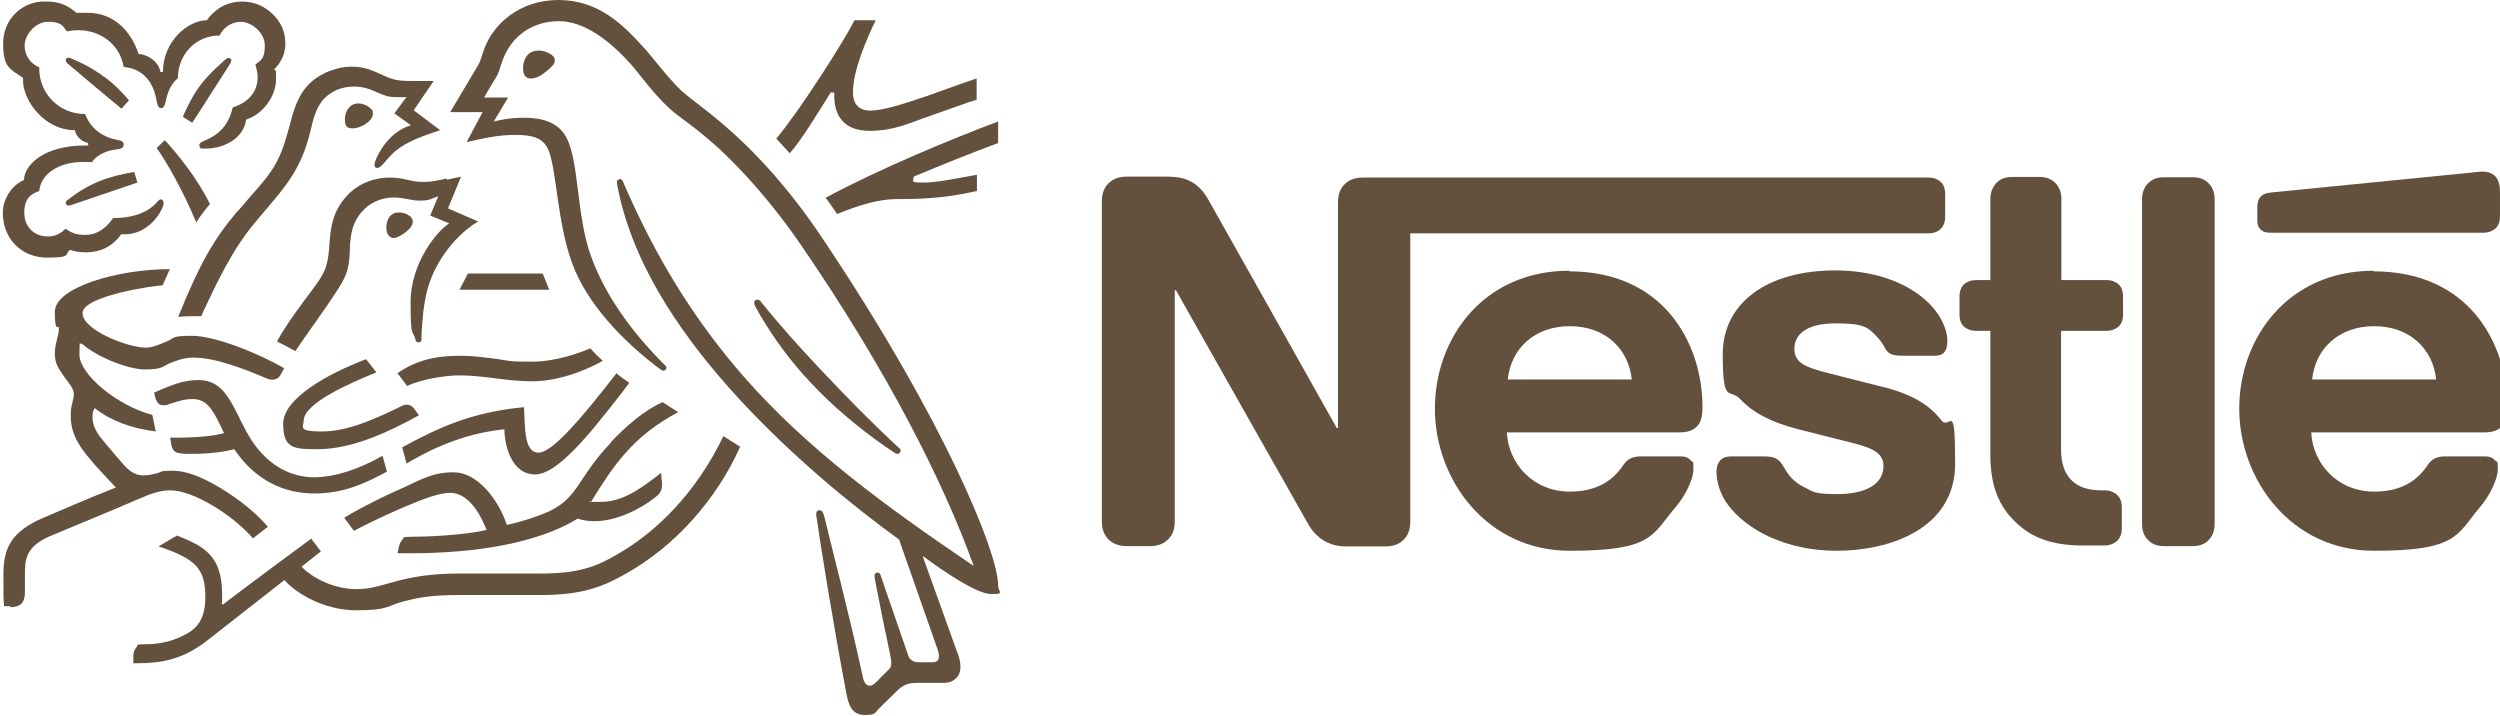
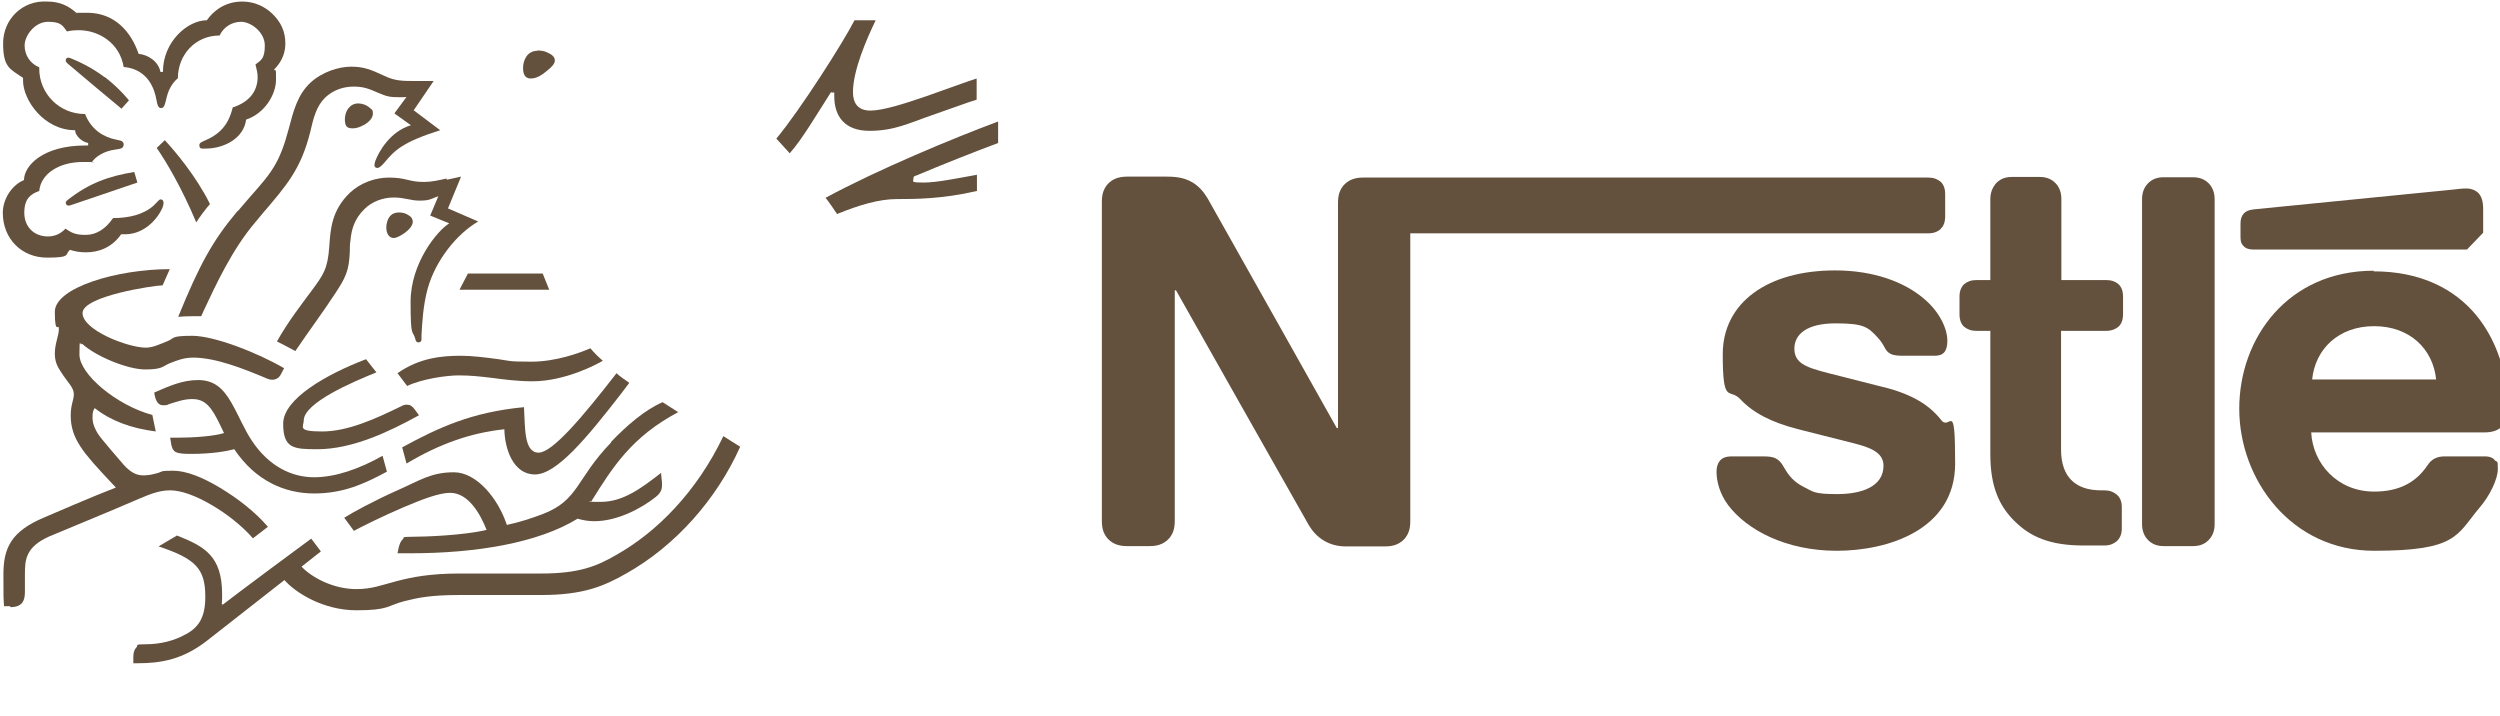
<svg xmlns="http://www.w3.org/2000/svg" viewBox="0 0 802.5 229.8" version="1.1" id="Layer_1">
  <defs>
    <style>
      .st0 {
        fill: #00699f;
        isolation: isolate;
        opacity: .2;
      }

      .st1 {
        fill: #63513d;
      }

      .st2 {
        display: none;
      }
    </style>
  </defs>
  <g id="Visual">
    <g>
      <path d="M196.1,142.1c-11.3,11.7-10.2,18.5-22.1,23-3,1.1-6.6,2.4-11.3,3.4-2.8-8.5-9.7-16.9-17-16.9s-10.9,2.6-17.7,5.6c-7.9,3.5-15.2,7.5-17.5,9l3.1,4.2c2.4-1.3,9.2-4.7,16-7.6,5.9-2.5,11.3-4.6,14.9-4.6,5.8,0,9.6,6.6,11.7,11.9-7.6,1.8-20.1,2.2-23.9,2.2s-2.4.3-3,.8c-.6.5-1,1.4-1.3,2.6l-.4,1.9h4.1c21.1,0,41-3.3,53.7-11.1,1.8.5,3.4.8,5.4.8,7.3,0,14.9-4,19.6-7.7,1.7-1.3,2.1-2.5,2.1-3.8s0-1.2-.1-1.8l-.2-2.2c-6.8,5.3-12.4,9.3-19.4,9.3s-2.1-.1-2.9-.3c6.8-10.9,12.9-20.6,27.8-28.5-1.6-1-3.8-2.4-5-3.2-5.8,2.5-11.6,7.6-16.5,12.7Z" class="st1" />
      <path d="M172.9,145.3c-4.8,0-4.3-8.2-4.7-14.6-16.9,1.6-27.5,6.6-39.1,12.9l1.4,5.2c10.5-6.3,20.7-9.9,31.4-11,.1,6.2,2.8,14.5,9.8,14.5s16.7-11.8,27.5-25.7l2.8-3.7c-1.5-1.1-3.1-2.1-4.1-3.1-11,14.2-20.6,25.5-25,25.5Z" class="st1" />
      <path d="M143.4,57.3c-2.8.6-4.8,1.1-7.2,1.1s-3.4-.2-5.5-.7c-1.6-.4-3.4-.7-5.8-.7-4.5,0-9.2,1.7-12.5,4.8-6,5.7-6.3,11.8-6.7,17.3-.5,7.3-1.9,9.1-5.8,14.4-3.2,4.3-7.6,10-11,16.1,1.1.5,4.6,2.4,5.9,3.1,3.9-5.8,9.3-13.1,12.8-18.5,3.2-4.9,4.5-7.1,4.7-13.7,0-1.1,0-2.2.2-3.3.3-3.4,1.2-6.9,4.5-10.1,2.4-2.4,5.9-3.7,9.4-3.7s5.3,1,8.3,1,3.6-.5,4.9-1l1.1-.4-2.6,6.2,6.1,2.5c-3.9,2.4-12.4,12.8-12.4,25.2s.7,8.6,1.6,12.2c.1.4.3.8.9.8s1-.3,1-.9v-1.3c.2-3.8.5-9.7,2-15.1,2.5-9,9.3-17.5,16.2-21.5l-9.7-4.2,4.2-10.2-4.6,1Z" class="st1" />
      <path d="M172.6,16.3c-3.7,0-4.7,3.5-4.7,5.5s.6,3.4,2.5,3.4,3.7-1.2,5.2-2.5c1.5-1.2,2.5-2.2,2.5-3.3s-.9-1.9-2.3-2.5c-.9-.5-2.1-.7-3.4-.7Z" class="st1" />
      <polygon points="150.2 87.8 147.5 93 176.3 93 174.2 87.8 150.2 87.8" class="st1" />
      <path d="M116.9,40.1c1.5-.9,2.8-2.2,2.8-3.6s-.3-1.2-.9-1.8c-1.1-1-2.5-1.5-3.8-1.5-2.8,0-4.3,2.6-4.3,5.1s.9,2.9,2.6,2.9c1.1,0,2.3-.4,3.5-1.1Z" class="st1" />
-       <path d="M284.3,143.4l2.8,1.9c.4.3.7.4,1,.4.6,0,1-.6,1-1s-.1-.6-.4-.8c-8.2-7.5-17.1-16.6-25.4-25.4-6.5-6.9-13.1-14.2-19-21.6-.4-.5-.7-.7-1.2-.7-.7,0-1,.4-1,1,0,.8.6,1.7,2,4.1,4.3,7.3,9.6,14.6,16.1,21.5,7,7.5,15.3,14.5,24.2,20.7Z" class="st1" />
      <path d="M704,56.9h-9.5c-2.5,0-4.1.9-5.3,2.3-1,1.2-1.6,2.7-1.6,4.8v104.2c0,2.1.6,3.6,1.6,4.8,1.2,1.4,2.9,2.3,5.3,2.3h9.5c2.5,0,4.1-.9,5.3-2.3,1-1.2,1.6-2.7,1.6-4.8V64c0-2.1-.6-3.6-1.6-4.8-1.2-1.4-2.9-2.3-5.3-2.3Z" class="st1" />
      <path d="M132.5,71.2c0-.7-.3-1.5-1.2-2-.9-.7-2.1-1-3.2-1-2.4,0-3.3,1.4-3.8,2.9-.2.7-.3,1.3-.3,1.9,0,2,.9,3.4,2.4,3.4s6.1-2.8,6.1-5.2Z" class="st1" />
      <path d="M54.6,140.4l.4,2.4c.2,1,.6,1.9,1.4,2.3,1,.5,2.5.6,5,.6,6.4,0,11.1-.8,13.8-1.5,6.9,10.3,16.4,14.2,25.6,14.2s15.8-2.9,23.4-7l-1.4-5.1c-7.4,4.2-15.1,6.9-22,6.9s-14.4-3.3-20-11.8c-2.4-3.6-4.2-8.1-6.5-12.1-2.7-4.7-5.6-7.3-10.7-7.3s-9.2,1.9-14.1,4l.2,1.1c.4,1.7,1.1,3,2.7,3s1.5-.3,1.9-.4c2.7-.8,4.7-1.6,7.4-1.6,4.2,0,6.2,2.5,9.1,8.6l1.1,2.3c-2.9,1-9.8,1.5-14.9,1.5h-2.4Z" class="st1" />
      <path d="M762,86.9c-27.6,0-43.2,21.6-43.2,44.3s16.6,45.6,43.3,45.6,26.4-5,33.8-13.8c3.3-3.8,5.9-9.2,5.9-12.4s-.2-2.1-.9-2.8c-.6-.8-1.6-1.3-3.3-1.3h-12.8c-2.6,0-4.3.9-5.6,2.9-3.7,5.5-9.1,8.4-17.1,8.4-11.9,0-19.7-9.1-20.2-19h55.6c2.5,0,4.2-.6,5.4-1.7,1.4-1.3,2-3.1,2-6.5,0-10.4-3.3-21.3-10.1-29.5-7-8.4-17.8-14-32.9-14ZM742.2,121.8c1-9.8,8.5-17.1,19.9-17.1s18.9,7.3,19.9,17.1h-39.8Z" class="st1" />
      <path d="M266.9,29.7h.9c0,.4,0,.8,0,1.2,0,6.4,3.3,11.1,11.3,11.1s12.7-2.5,20-5c6.1-2.1,11.7-4.2,14.4-5v-6.8c-3.2,1-9.6,3.4-16.2,5.7-7,2.4-13.9,4.6-17.9,4.6s-5.6-2.4-5.6-5.9c0-7.1,4.5-17.3,7.3-23.1h-6.8c-3.5,6.9-17.5,28.9-25.1,38l4.3,4.7c4-4.5,8.5-12.2,13.3-19.7Z" class="st1" />
-       <path d="M219.2,29.6c-5.7-5.5-10-11.7-12.8-14.6-6.1-6.7-14.1-15-27.1-15s-21,8.2-23.7,15.3c-.8,2-1.4,4.5-2,5.4-1.2,2-6.8,11.5-9.1,15.3h10.4l-5.1,9.6c5.9-1.3,10.1-2.3,15.8-2.3s8.6,1.2,10.2,4.3c2.9,5.9,2.9,23.6,7.9,37,4.6,12.6,15.9,24.8,28.6,34.2l.6.2c.6,0,1-.5,1-.9s-.1-.6-.4-.8c-10.6-10.6-19.2-22.3-23.8-35.1-4.6-12.5-3.8-30.1-7.8-37.9-2.6-5.2-8.3-6.5-13.5-6.5s-8.1.8-9.9,1.2l4.6-7.7h-7.7c1.6-2.9,3.3-5.5,4.2-7.1.7-1.4,1-3,1.9-5.3,2.9-7.4,9.4-12.1,17.9-12.1s16.8,6.8,22.9,13.6c2.8,3.1,7.4,9.7,12.8,14.6,3.7,3.4,10.6,7.1,21.4,18.3,6.2,6.4,13.4,14.8,21,25.9,27.2,39.8,45.1,74.9,55,102.3h-.2c-28.6-19.3-53.3-37.6-73.2-60.2-14.1-16.1-26.4-34.6-37.1-58.4-.7-1.6-1.4-3-2-4.6-.3-.6-.6-.8-1-.8s-1,.4-1,.9.3,2,.9,4.7c5.7,24.6,21.5,46.6,38.3,64.9,16.8,18.2,35.8,33.9,51.4,45.2l12.2,34.8c.3.8.6,1.7.6,2.6s-.2,1.1-.5,1.5c-.3.3-.8.5-1.8.5h-3.7c-1.6,0-2.2-.2-2.8-.7-.6-.4-1-1.1-1.2-1.9-1.1-3.3-7.5-21.6-8.7-25.3-.2-.7-.6-.9-1.1-.9s-.9.4-.9,1,.2,1,.4,2.5c1.6,8.3,3.5,17.7,4.3,21.2.3,1.6.7,3.2.7,4.3s-.2,1.6-1.1,2.4l-3.8,3.8c-.9.9-1.4,1.1-2.1,1.1s-1.6-.6-2-2.2c-4.3-20-10.8-44.8-12.4-51.7-.4-1.5-.7-2.4-1.6-2.4s-1.1.6-1.1,1.2.1,1.1.2,1.6c1,7.1,5.1,33,9.6,56.6.8,4.1,2.3,6.3,5.8,6.3s3.1-.6,4.5-2c2.3-2.3,3-2.9,5.7-5.6,2-1.9,3.3-2.7,6.7-2.7h8.3c2,0,3-.5,4-1.4.9-.8,1.5-2,1.5-3.7s-.4-3.2-1.1-4.9c-2.1-5.7-9-25.2-11-30.6h.2c7,5.2,17.3,12.1,21.8,12.1s2.2-.6,2.2-2.8c0-10.4-17.2-53-56.6-111.7-21-31.3-39.4-41.8-44.6-46.7Z" class="st1" />
      <path d="M268.7,68.7c7.1-2.9,13.5-4.8,19.2-4.8s14.6,0,25.7-2.6v-5.2c-6.2,1.1-12.8,2.5-17.1,2.5s-3.3-.3-3.3-1.2.3-.8,1.3-1.2c6.8-2.9,18.9-7.7,25.9-10.3v-6.9c-14,5.2-38.6,15.4-55.4,24.5.5.5,3.4,4.7,3.7,5.2Z" class="st1" />
      <path d="M76.2,67.8c-7.9,9.4-12.1,17-19,33.9,1.1-.1,2.8-.2,4.6-.2s1.6,0,2.8,0l.8-1.8c3.9-8.3,9.1-19.6,16.5-28.3l2.5-3c7.6-8.9,12.2-14.1,15.2-26.1,1-4.3,1.9-8.1,4.7-10.9,2.6-2.5,5.9-3.6,9.2-3.6s4.9.7,7.9,2c2.8,1.2,3.8,1.4,6.7,1.4s1.7,0,2.4-.1l-3.9,5.3,5.3,3.8c-6.7,2-10.3,8.5-11.4,11.4-.2.6-.3,1-.3,1.4s.2.9.9.9,1.3-.6,2.3-1.7c3.3-4,5.9-6.6,17.9-10.4l-8.5-6.4,6.4-9.4h-6c-3.8,0-6.4,0-9.7-1.6-4.5-2.1-6.8-3-10.8-3s-9.3,1.7-13,5.1c-4.2,3.9-5.5,9.1-7,14.8-1.2,4.4-2.6,9.2-5.7,13.7-2.6,3.8-4.6,5.6-10.6,12.7Z" class="st1" />
      <path d="M27.4,46.7c-13.8,0-19.7,6.6-19.7,11.1-4.1,1.7-6.8,6.3-6.8,10.5,0,8.4,6.1,14.4,14.2,14.4s5.5-1.1,7.4-2.5c1.4.5,3.2.8,5.1.8,3.9,0,8.2-1.4,11.3-5.8.4,0,.8,0,1.3,0,4.9,0,9.2-3.3,11.5-7.6.6-1.1.8-1.9.8-2.5s-.3-1.1-.9-1.1-.9.7-2.3,2c-3.2,2.9-8,4-13,4-2.4,3.5-5.4,5.4-8.8,5.4s-4.5-.7-6.5-2c-1.6,1.8-3.7,2.5-5.6,2.5-4.5,0-7.6-3.1-7.6-7.6s2-6,4.8-7c.5-5.6,6.5-9.3,13.9-9.3s1.9,0,2.9.2c1.1-1.8,3.8-3.7,7.7-4.2.8-.1,1.4-.2,1.9-.4.4-.2.7-.7.7-1.2s-.2-.8-.6-1.1c-.4-.2-1.1-.3-1.9-.5-3.6-.7-7.8-2.9-9.9-8.2-8.5,0-14.7-6.8-14.7-14.5v-.5c-2.8-1.1-4.7-3.8-4.7-7s3.3-7.6,7.5-7.6,4.7,1.2,6.1,3.1c1.2-.3,2.5-.4,3.8-.4,6.3,0,13.1,4,14.4,11.8,8.1.7,10,7.6,10.5,10.5.3,1.5.5,2.7,1.5,2.7s1.2-1.1,1.6-2.6c.6-2.9,1.7-5.2,3.8-7,0-7.4,5.5-13.7,13.4-13.7,1.2-2.6,3.8-4.4,6.9-4.4s7.6,3.3,7.6,7.6-1.2,4.7-3,6.1c.4,1.5.7,2.8.7,4,0,4.7-2.8,8.1-8,9.8-.7,2.9-1.9,5.5-3.9,7.4-3.4,3.3-6.8,3.3-6.8,4.6s.5,1.2,1.9,1.2c6.3,0,12.4-3.5,13.1-9.3,6-2,9.6-8.1,9.6-12.8s-.1-2.3-.6-3.3c1.6-1.6,3.6-4.3,3.6-8.3s-1.5-7-4.2-9.6c-2.4-2.3-5.7-3.9-9.6-3.9-5.6,0-9.3,3-11.4,6-6.1,0-14.1,6.8-14.1,16.6h-.8c-.6-3.4-4.1-5.6-7-5.8-2.4-7.1-7.7-13.2-16.5-13.2s-2.2,0-3.3.2c-2.6-2.4-5.5-3.8-9.5-3.8C7.3,0,1,6.1,1,13.9s2.2,8.2,6.4,11.1v.9c0,6.2,6.7,15.9,16.7,15.9,0,1.6,2,3.7,4.2,4.1v.8h-.8Z" class="st1" />
      <path d="M605.1,124.4l-18.1-4.6c-7.5-1.9-11-3.3-11-7.9s4-8.1,13.2-8.1,10.4,1.2,13.5,4.5c2.6,2.8,2.1,4.2,4.2,5.3,1.3.6,2.7.6,4.9.6h9c1.4,0,2.5-.2,3.3-1.1.6-.7,1-1.8,1-3.7,0-4.1-2.7-9.5-7.5-13.5-6.4-5.5-16.4-9.1-28.5-9.1-21.8,0-36.1,10.4-36.1,26.9s2.1,10.7,5.6,14.4c4.1,4.4,9.9,7.4,18.3,9.6l18.2,4.6c5,1.3,9.5,2.8,9.5,7.2,0,6.8-7.2,9.1-14.8,9.1s-7.6-.7-10.8-2.3c-2.2-1.1-4.1-2.7-5.5-4.9-1.2-1.8-1.6-3.2-3.4-4.2-1.1-.6-2.5-.7-4.3-.7h-9.9c-2.1,0-3.2.6-3.9,1.5s-1,2.1-1,3.4c0,3.2,1.1,7.2,3.7,10.7,6.1,8.1,18.7,14.7,34.9,14.7s38-6.6,38-28-1.6-10.2-4.5-14c-3.8-4.8-9.1-8.1-18.2-10.5Z" class="st1" />
      <path d="M50.3,47.5c3,4.3,8,12.7,12.7,23.9.8-1.4,3.4-4.8,4.4-5.9-4.3-8.8-11.4-17.2-14.5-20.5l-2.6,2.5Z" class="st1" />
      <path d="M189.5,111.8c-3.4,1.5-11.1,4.3-18.9,4.3s-7-.3-10.6-.8c-4.4-.6-8.6-1.1-12.1-1.1-5.9,0-13.2.6-20.3,5.6l3.1,4.1c4.8-2.3,12.7-3.4,16.6-3.4s7.2.4,10.6.8c3.8.5,8.3,1.1,13,1.1,10.6,0,21-5.6,22.6-6.6-1.3-1.1-2.9-2.7-3.9-3.9Z" class="st1" />
      <path d="M120.8,119.5l-3.3-4.2c-12.6,4.8-26.6,12.7-26.6,20.7s3.4,8.2,11,8.2c11.2,0,23-5.6,32.6-10.9l-1.4-1.9c-.8-1.1-1.5-1.5-2.5-1.5s-1.4.3-2,.6c-8.2,4-17,8-25.2,8s-5.9-1.5-5.9-3.5c0-5.7,15.7-12.4,23.4-15.5Z" class="st1" />
      <path d="M676.1,89.9h-14.4v-26c0-2.1-.6-3.6-1.6-4.8-1.2-1.4-2.9-2.3-5.3-2.3h-9c-2.5,0-4.1.9-5.3,2.3-.9,1.2-1.6,2.7-1.6,4.8v26h-4.5c-1.7,0-2.9.5-3.9,1.3-1,1-1.5,2.2-1.5,4.1v5.5c0,1.9.5,3.2,1.5,4.1,1,.8,2.2,1.3,3.9,1.3h4.5v39.7c0,10.2,2.8,16.6,8,21.6,4.8,4.7,11,7.6,21.8,7.6h6.8c1.7,0,2.9-.5,3.9-1.3,1-.9,1.7-2.2,1.7-4.1v-6.9c0-1.9-.6-3.2-1.7-4.1-1-.8-2.2-1.3-3.9-1.3h-1c-4.3,0-7.2-1.1-9.3-3-2.4-2.2-3.6-5.6-3.6-10.1v-38.1h14.5c1.7,0,2.9-.5,3.9-1.3,1-.9,1.5-2.2,1.5-4.1v-5.5c0-1.9-.5-3.2-1.5-4.1-.9-.8-2.2-1.3-3.9-1.3Z" class="st1" />
-       <path d="M797.1,74.7c1.7,0,2.9-.5,3.9-1.3,1-.9,1.5-2.2,1.5-4.1v-7.4c0-2.9-.6-4.3-1.5-5.3-.9-.9-2.3-1.5-3.9-1.5s-2.6.2-4.7.4l-63.5,6.3c-1.8.2-2.7.7-3.3,1.4-.7.8-1,1.8-1,3.3v4.1c0,1.6.3,2.3.9,2.9.7.8,1.7,1.2,3.2,1.2h68.6Z" class="st1" />
+       <path d="M797.1,74.7v-7.4c0-2.9-.6-4.3-1.5-5.3-.9-.9-2.3-1.5-3.9-1.5s-2.6.2-4.7.4l-63.5,6.3c-1.8.2-2.7.7-3.3,1.4-.7.8-1,1.8-1,3.3v4.1c0,1.6.3,2.3.9,2.9.7.8,1.7,1.2,3.2,1.2h68.6Z" class="st1" />
      <path d="M59.6,203.6c-3.8,2.2-8.5,3.2-12.6,3.2s-2.5.3-3.2,1c-.7.7-1,1.7-1,3.1v2h1.4c7.5,0,14.5-1.2,22.2-7.2l24.9-19.5c3.6,4.1,12.5,9.7,23.1,9.7s9.8-1.5,15.3-2.9c4.3-1.1,8.5-2,17.6-2h26.4c13.5,0,20.1-2.8,27.3-6.9,15.7-8.8,29-23.7,36.6-40.7-2-1.2-3.8-2.4-5.4-3.4-8.5,17.8-21.3,30.8-34.5,38.2-6.2,3.6-11.9,5.9-24,5.9h-26.3c-9.4,0-15.3,1.2-19.9,2.4-5,1.3-8.1,2.6-13.1,2.6-7.4,0-14.3-3.7-17.6-7.2l6.2-4.9-3.1-4.1c-1.8,1.3-23.8,17.6-28.4,21.2l-.3-.2c.1-1.1.1-2.1.1-3.1,0-12.4-5.7-15.4-14.5-18.9l-5.9,3.5c12,4,15,7.2,15,16.2,0,7.1-2.5,9.9-6.2,12Z" class="st1" />
      <path d="M3.3,194.9c4.2,0,4.7-2.5,4.7-5s0-3.5,0-5.5c0-4.7.2-8.8,7.8-12.2,3-1.3,18-7.4,29.1-12.2,3.3-1.4,6.3-2.6,9.7-2.6s8.1,1.6,13.5,4.8c4.6,2.7,9.4,6.4,13.1,10.6l4.8-3.7c-4.1-4.8-9.8-9.2-15.5-12.6-5.7-3.4-10.8-5.4-15-5.4s-3.4.3-4.7.7c-1.5.4-2.9.8-4.7.8s-3.8-.5-6.4-3.4c-.9-1.1-7-8-8.3-10-.6-1-1.7-2.9-1.7-5.1s.2-2.1.7-3.1c5.2,4.1,11.7,6.5,19.6,7.5l-1.1-5.3c-11.3-3-23.4-13-23.4-19.4s.3-2.3.8-3.5c4.4,4.1,14.7,8.3,20.3,8.3s5.5-1,7.9-2c2.3-.9,4.5-1.8,7.5-1.8,7.2,0,16.1,3.5,23.9,6.8.5.2,1,.3,1.5.3,1.2,0,2.2-.6,2.8-1.8l1-1.9c-8.6-5-22.4-10.4-29.5-10.4s-5.6.8-7.9,1.7c-2.5,1-4.7,2.1-7,2.1-5.7,0-20.3-5.6-20.3-11.1s23.2-8.9,25.7-8.9l2.3-5.2c-16.8,0-36.9,5.9-36.9,13.7s1.3,3.4,1.3,5.5-1.3,4.7-1.3,7.9,1.2,4.7,2.7,7c1.6,2.4,3.4,4,3.4,6s-1,3.3-1,6.9c0,7.6,4.3,12.2,12.8,21.3l1.7,1.8c-7,2.7-20,8.3-23,9.6-10.5,4.4-13.1,9.7-13.1,18.2s0,7,.2,10.3h2Z" class="st1" />
-       <path d="M74.3,19.5c0-.4-.4-.9-.9-.9s-.8.3-1.3.7c-2.1,1.9-4.1,3.7-6.1,6-2.9,3.2-5.3,7.5-7.3,12.2l3,1.9c2.1-3.1,8.8-13.7,12.2-19,.2-.3.3-.6.3-.8Z" class="st1" />
      <path d="M622.9,73.5c1-.9,1.5-2.2,1.5-4.1v-7c0-1.9-.5-3.2-1.5-4.1-1-.8-2.2-1.3-3.9-1.3h-181.5c-3,0-4.9,1-6.3,2.6-1.1,1.4-1.7,2.9-1.7,5.5v72.3h-.4s-39.6-70.5-41.5-73.8c-1.4-2.3-2.9-3.9-4.9-5.1-2-1.1-4.1-1.8-8-1.8h-13c-3,0-4.9,1-6.3,2.6-1.1,1.4-1.7,2.9-1.7,5.5v102.4c0,2.6.6,4.1,1.7,5.5,1.4,1.6,3.3,2.6,6.3,2.6h7.4c3,0,4.9-1,6.3-2.6,1.1-1.4,1.7-2.9,1.7-5.5v-74h.4s41.1,72.8,42.7,75.5c2.3,3.8,6.2,6.7,11.8,6.7h12.7c3,0,4.9-1,6.3-2.6,1.1-1.4,1.7-2.9,1.7-5.5v-92.4h166.3c1.7,0,2.9-.5,3.9-1.3Z" class="st1" />
-       <path d="M503.8,86.9c-27.6,0-43.2,21.6-43.2,44.3s16.6,45.6,43.3,45.6,26.3-5,33.8-13.8c3.3-3.8,5.9-9.2,5.9-12.4s-.2-2.1-.9-2.8c-.6-.8-1.6-1.3-3.3-1.3h-12.8c-2.5,0-4.3.9-5.6,2.9-3.7,5.5-9.2,8.4-17.1,8.4-11.9,0-19.7-9.1-20.2-19h55.4c2.5,0,4.2-.6,5.4-1.7,1.4-1.3,2-3.1,2-6.5,0-10.4-3.3-21.3-10.1-29.5-7-8.4-17.7-14-32.7-14ZM484,121.8c1-9.8,8.5-17.1,19.9-17.1s18.9,7.3,19.9,17.1h-39.8Z" class="st1" />
      <path d="M21.1,65.1c0,.4.3.9.9.9s.7-.2,1.5-.4l20.6-7-1-3.4c-8.4,1.4-14.5,3.6-21.4,9-.4.3-.6.6-.6,1Z" class="st1" />
      <path d="M33.6,24.8c-3.2-2.4-6.7-4.4-10.9-6.1l-.7-.2c-.6,0-.9.4-.9.8s.1.6.6,1.1c4.9,4.2,14.4,12.1,17.3,14.5l2.4-2.7c-2.5-3-5.1-5.4-7.8-7.5Z" class="st1" />
    </g>
  </g>
  <g class="st2" id="Clear-space">
    <path d="M-139.2-140.2V469h1565.7V-140.2H-139.2ZM1286.3,328.7H1V0h1285.2v328.7Z" class="st0" />
  </g>
</svg>